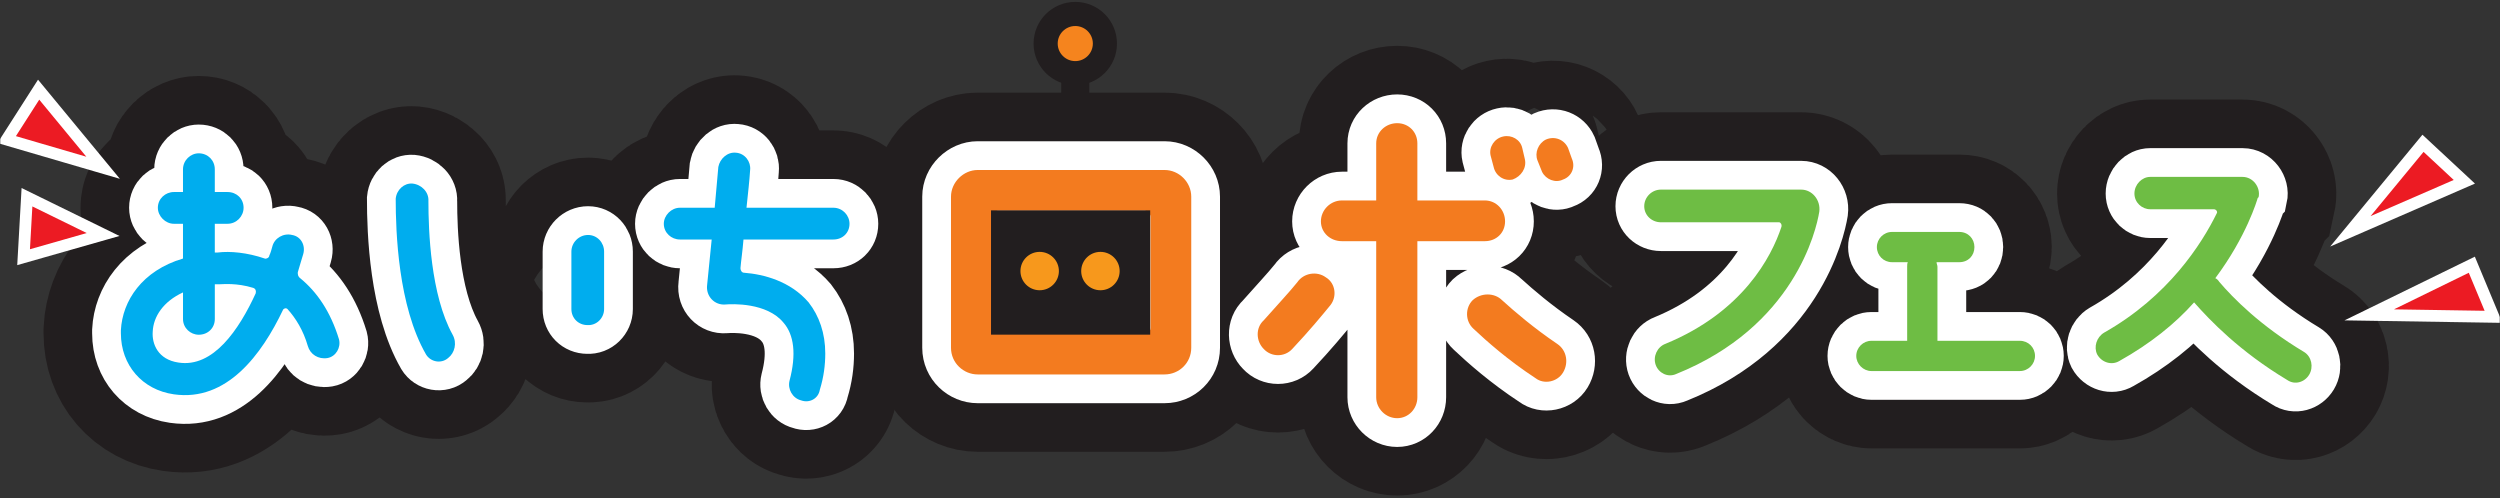
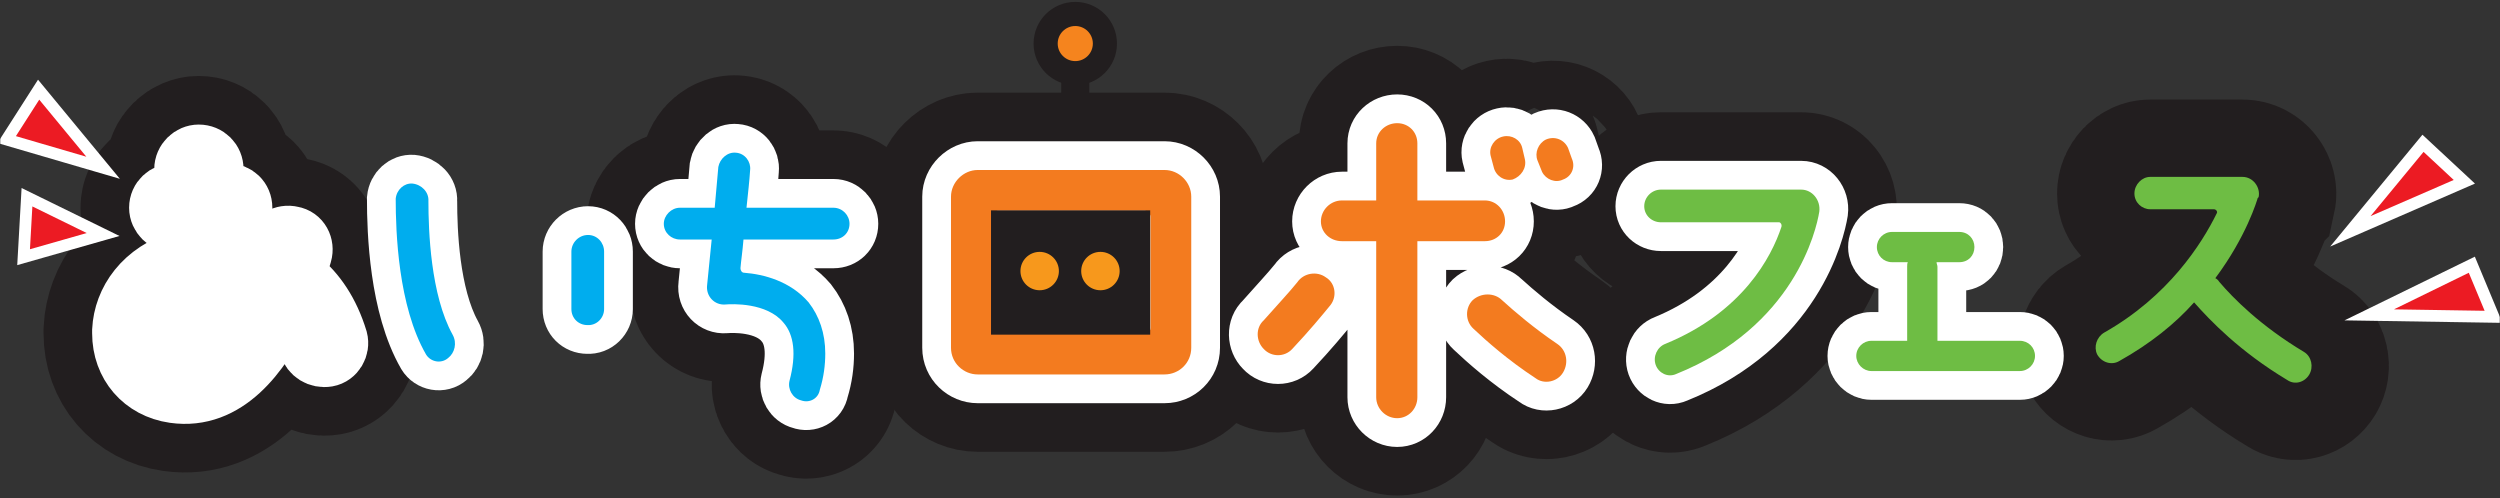
<svg xmlns="http://www.w3.org/2000/svg" width="1134" height="226" viewBox="0 0 1134 226" fill="none">
  <rect x="0" y="0" width="1134" height="226" fill="#333333" stroke="none" />
  <g clip-path="url(#clip0_72_2)">
    <mask id="mask0_72_2" style="mask-type:luminance" maskUnits="userSpaceOnUse" x="0" y="-41" width="1134" height="301">
      <path d="M1134 -41H0V260H1134V-41Z" fill="white" />
    </mask>
    <g mask="url(#mask0_72_2)">
      <path d="M148.547 162.411C144.42 163.092 140.715 160.764 139.618 156.927C137.561 149.798 134.125 144.307 130.412 140.187C129.722 139.506 128.625 139.919 128.348 140.601C118.729 160.764 102.933 182.298 78.884 178.868C64.461 176.808 54.834 165.558 54.834 151.154V149.783C55.525 136.474 64.454 122.758 83.003 117.275V101.507H78.884C75.04 101.507 71.603 98.076 71.603 94.232C71.603 90.12 75.033 87.103 78.884 87.103H83.003V76.818C83.003 72.698 86.44 69.543 90.145 69.543C94.265 69.543 97.433 72.698 97.433 76.818V87.103H103.202C107.329 87.103 110.489 90.12 110.489 94.232C110.489 98.069 107.329 101.507 103.202 101.507H97.433V114.534H98.806C104.299 113.844 112.139 114.534 120.102 117.275C120.785 117.551 122.165 116.869 122.165 115.904C122.848 114.534 123.124 113.163 123.539 111.792C124.505 107.955 128.625 105.62 132.468 106.577C136.588 107.259 138.651 111.378 137.554 115.223C136.864 117.275 136.174 120.024 135.215 123.041C134.808 124.137 135.215 125.507 136.174 126.196C143.73 132.369 149.913 141.283 153.764 153.896C154.73 157.609 152.398 161.722 148.547 162.411ZM114.885 130.584C107.329 128.249 101.146 128.938 99.772 128.938H97.44V144.706C97.44 148.819 94.28 151.836 90.153 151.836C86.447 151.836 83.011 148.819 83.011 144.706V132.637C74.081 136.749 69.547 143.611 69.271 150.465C68.864 155.948 71.611 163.085 80.954 164.456C96.75 166.922 108.433 149.5 115.99 133.043C116.258 131.955 115.982 130.998 114.885 130.584Z" stroke="#221E1F" stroke-width="70.169" />
-       <path d="M205.321 151.843C207.385 155.542 206.288 160.075 203.258 162.404C200.097 165.145 195.295 164.188 193.231 160.757C180.589 138.809 179.492 105.206 179.492 90.12C179.906 86.008 183.335 82.99 187.048 83.259C191.168 83.665 194.604 87.095 194.328 91.215C194.328 104.524 195.295 133.74 205.321 151.843ZM274.018 114.127V140.18C274.018 144.3 270.589 147.723 266.462 147.455C262.342 147.455 259.182 144.3 259.182 140.18V114.127C259.182 110.008 262.611 106.584 266.738 106.584C270.858 106.584 274.018 110.008 274.018 114.127Z" stroke="#221E1F" stroke-width="70.169" />
      <path d="M385.336 101.507C385.336 105.62 382.175 108.637 378.049 108.637H337.244C336.83 113.844 336.147 118.233 335.871 121.663C335.871 122.758 336.561 123.716 337.52 123.716C346.45 124.405 358.547 127.553 366.787 137.163C371.597 143.335 374.343 151.147 374.343 160.344C374.343 165.558 373.653 171.042 371.873 176.801C371.19 180.913 367.063 182.973 363.357 181.602C359.514 180.637 357.174 176.525 358.133 172.688C361.294 160.757 360.197 151.843 355.387 146.353C347.831 137.163 332.028 137.852 329.005 138.12C324.195 138.527 320.076 134.421 320.759 129.206L322.822 108.637H308.392C304.549 108.637 301.105 105.612 301.105 101.507C301.105 97.67 304.542 94.232 308.392 94.232H324.188L325.837 75.715C326.527 72.009 329.964 68.854 333.808 69.267C337.927 69.543 340.674 73.38 340.26 77.086C339.984 81.612 339.301 87.792 338.61 94.232H378.041C382.175 94.24 385.336 97.67 385.336 101.507Z" stroke="#221E1F" stroke-width="70.169" />
      <path d="M540.349 89.199V157.754C540.349 164.659 534.813 169.845 528.238 169.845H443.483C437.082 169.845 431.371 164.666 431.371 157.754V89.199C431.371 82.635 437.082 77.108 443.483 77.108H528.245C534.813 77.108 540.349 82.635 540.349 89.199ZM521.844 98.178C521.844 96.974 520.456 95.589 519.25 95.589H452.653C451.272 95.589 450.059 96.974 450.059 98.178V148.775C450.059 150.501 451.272 151.364 452.653 151.364H519.25C520.456 151.364 521.844 150.501 521.844 148.775V98.178Z" stroke="#221E1F" stroke-width="70.169" />
      <path d="M603.481 138.41C599.674 143.074 593.97 149.979 586.182 158.269C582.723 162.063 576.671 162.063 573.212 158.269C569.754 154.81 569.405 148.775 573.212 145.315C579.788 137.888 584.975 132.369 588.434 128.053C591.376 123.73 597.429 122.875 601.403 125.805C605.733 128.394 606.598 134.436 603.481 138.41ZM642.919 109.398V180.195C642.919 185.374 638.938 189.689 633.757 189.689C628.57 189.689 624.246 185.374 624.246 180.195V109.398H608.676C603.488 109.398 599.165 105.598 599.165 100.419C599.165 95.241 603.496 90.925 608.676 90.925H624.246V65.025C624.246 59.846 628.57 55.871 633.757 55.871C638.945 55.871 642.919 59.846 642.919 65.025V90.925H673.537C678.725 90.925 682.699 95.241 682.699 100.419C682.699 105.598 678.717 109.398 673.537 109.398H642.919ZM709.001 168.967C706.407 173.29 700.355 174.494 696.547 171.557C683.92 163.274 674.409 154.81 668.349 149.109C664.542 145.656 664.542 139.614 668.008 136.162C671.808 132.702 677.867 132.702 681.326 136.162C687.037 141.341 695.683 148.768 706.407 156.021C710.73 158.958 711.595 164.652 709.001 168.967ZM676.131 70.544C675.266 66.751 677.86 62.776 681.842 61.913C685.642 61.05 689.63 63.298 690.488 67.092L691.694 72.27C692.558 76.245 689.965 80.038 686.157 81.424C682.176 82.287 678.376 79.697 677.511 75.723L676.131 70.544ZM709.001 81.431C705.542 83.157 701.219 81.431 699.49 77.971L697.412 72.792C696.031 69.34 697.753 65.017 701.219 63.298C705.201 61.572 709.517 63.298 711.253 67.092L712.982 71.922C714.704 75.73 712.975 80.046 709.001 81.431Z" stroke="#221E1F" stroke-width="70.169" />
      <path d="M825.23 96.024C823.857 104.524 813.83 148.144 760.246 169.678C756.533 171.325 752.413 169.265 751.04 165.566C749.667 161.729 751.73 157.334 755.436 155.963C790.471 141.566 803.527 116.593 808.061 102.878C808.337 101.783 807.647 100.825 806.964 100.825H753.38C749.26 100.825 745.823 97.67 745.823 93.551C745.823 89.438 749.253 86.007 753.38 86.007H816.991C822.069 86.007 825.913 90.809 825.23 96.024Z" stroke="#221E1F" stroke-width="70.169" />
-       <path d="M923.077 161.446C923.077 165.152 920.047 168.307 916.204 168.307H848.88C845.167 168.307 842.006 165.152 842.006 161.446C842.006 157.609 845.167 154.585 848.88 154.585H865.09V120.981C865.09 120.3 865.09 119.611 865.366 118.929H858.223C854.38 118.929 851.35 115.912 851.35 112.068C851.35 108.361 854.38 105.206 858.223 105.206H888.725C892.852 105.206 895.598 108.361 895.598 112.068C895.598 115.904 892.852 118.929 888.725 118.929H878.422C878.422 119.618 878.829 120.3 878.829 120.981V154.585H916.204C920.055 154.592 923.077 157.609 923.077 161.446Z" stroke="#221E1F" stroke-width="70.169" />
      <path d="M1047.45 169.947C1045.39 173.377 1040.99 174.748 1037.56 172.413C1015.85 159.379 1002.52 145.395 995.24 137.163C986.725 146.759 975.317 155.948 961.302 163.767C957.872 165.827 953.339 164.456 951.275 160.757C949.626 157.326 950.999 152.938 954.436 150.878C983.564 134.421 998.677 110.689 1005.55 96.698C1005.96 96.017 1005.27 94.914 1004.17 94.914H975.317C971.605 94.914 968.175 91.89 968.175 87.784C968.175 83.665 971.605 80.241 975.317 80.241H1017.22C1022.03 80.241 1025.47 85.043 1024.5 89.431L1024.09 89.837C1023.82 90.794 1019.01 107.252 1004.86 126.189C1005.55 126.458 1006.23 127.147 1006.65 127.836C1012.83 135.103 1025.2 147.723 1045.12 159.655C1048.55 161.722 1049.51 166.516 1047.45 169.947Z" stroke="#221E1F" stroke-width="70.169" />
      <path d="M148.547 162.411C144.42 163.092 140.715 160.764 139.618 156.927C137.561 149.798 134.125 144.307 130.412 140.187C129.722 139.506 128.625 139.919 128.348 140.601C118.729 160.764 102.933 182.298 78.884 178.868C64.461 176.808 54.834 165.558 54.834 151.154V149.783C55.525 136.474 64.454 122.758 83.003 117.275V101.507H78.884C75.04 101.507 71.603 98.076 71.603 94.232C71.603 90.12 75.033 87.103 78.884 87.103H83.003V76.818C83.003 72.698 86.44 69.543 90.145 69.543C94.265 69.543 97.433 72.698 97.433 76.818V87.103H103.202C107.329 87.103 110.489 90.12 110.489 94.232C110.489 98.069 107.329 101.507 103.202 101.507H97.433V114.534H98.806C104.299 113.844 112.139 114.534 120.102 117.275C120.785 117.551 122.165 116.869 122.165 115.904C122.848 114.534 123.124 113.163 123.539 111.792C124.505 107.955 128.625 105.62 132.468 106.577C136.588 107.259 138.651 111.378 137.554 115.223C136.864 117.275 136.174 120.024 135.215 123.041C134.808 124.137 135.215 125.507 136.174 126.196C143.73 132.369 149.913 141.283 153.764 153.896C154.73 157.609 152.398 161.722 148.547 162.411ZM114.885 130.584C107.329 128.249 101.146 128.938 99.772 128.938H97.44V144.706C97.44 148.819 94.28 151.836 90.153 151.836C86.447 151.836 83.011 148.819 83.011 144.706V132.637C74.081 136.749 69.547 143.611 69.271 150.465C68.864 155.948 71.611 163.085 80.954 164.456C96.75 166.922 108.433 149.5 115.99 133.043C116.258 131.955 115.982 130.998 114.885 130.584Z" stroke="white" stroke-width="26.09" />
      <path d="M205.321 151.843C207.385 155.542 206.288 160.075 203.258 162.404C200.097 165.145 195.295 164.188 193.231 160.757C180.589 138.809 179.492 105.206 179.492 90.12C179.906 86.008 183.335 82.99 187.048 83.259C191.168 83.665 194.604 87.095 194.328 91.215C194.328 104.524 195.295 133.74 205.321 151.843ZM274.018 114.127V140.18C274.018 144.3 270.589 147.723 266.462 147.455C262.342 147.455 259.182 144.3 259.182 140.18V114.127C259.182 110.008 262.611 106.584 266.738 106.584C270.858 106.584 274.018 110.008 274.018 114.127Z" stroke="white" stroke-width="26.09" />
      <path d="M385.336 101.507C385.336 105.62 382.175 108.637 378.049 108.637H337.244C336.83 113.844 336.147 118.233 335.871 121.663C335.871 122.758 336.561 123.716 337.52 123.716C346.45 124.405 358.547 127.553 366.787 137.163C371.597 143.335 374.343 151.147 374.343 160.344C374.343 165.558 373.653 171.042 371.873 176.801C371.19 180.913 367.063 182.973 363.357 181.602C359.514 180.637 357.174 176.525 358.133 172.688C361.294 160.757 360.197 151.843 355.387 146.353C347.831 137.163 332.028 137.852 329.005 138.12C324.195 138.527 320.076 134.421 320.759 129.206L322.822 108.637H308.392C304.549 108.637 301.105 105.612 301.105 101.507C301.105 97.67 304.542 94.232 308.392 94.232H324.188L325.837 75.715C326.527 72.009 329.964 68.854 333.808 69.267C337.927 69.543 340.674 73.38 340.26 77.086C339.984 81.612 339.301 87.792 338.61 94.232H378.041C382.175 94.24 385.336 97.67 385.336 101.507Z" stroke="white" stroke-width="26.09" />
      <path d="M540.349 89.199V157.754C540.349 164.659 534.813 169.845 528.238 169.845H443.483C437.082 169.845 431.371 164.666 431.371 157.754V89.199C431.371 82.635 437.082 77.108 443.483 77.108H528.245C534.813 77.108 540.349 82.635 540.349 89.199ZM521.844 98.178C521.844 96.974 520.456 95.589 519.25 95.589H452.653C451.272 95.589 450.059 96.974 450.059 98.178V148.775C450.059 150.501 451.272 151.364 452.653 151.364H519.25C520.456 151.364 521.844 150.501 521.844 148.775V98.178Z" stroke="white" stroke-width="26.09" />
      <path d="M603.481 138.41C599.674 143.074 593.97 149.979 586.182 158.269C582.723 162.063 576.671 162.063 573.212 158.269C569.754 154.81 569.405 148.775 573.212 145.315C579.788 137.888 584.975 132.369 588.434 128.053C591.376 123.73 597.429 122.875 601.403 125.805C605.733 128.394 606.598 134.436 603.481 138.41ZM642.919 109.398V180.195C642.919 185.374 638.938 189.689 633.757 189.689C628.57 189.689 624.246 185.374 624.246 180.195V109.398H608.676C603.488 109.398 599.165 105.598 599.165 100.419C599.165 95.241 603.496 90.925 608.676 90.925H624.246V65.025C624.246 59.846 628.57 55.871 633.757 55.871C638.945 55.871 642.919 59.846 642.919 65.025V90.925H673.537C678.725 90.925 682.699 95.241 682.699 100.419C682.699 105.598 678.717 109.398 673.537 109.398H642.919ZM709.001 168.967C706.407 173.29 700.355 174.494 696.547 171.557C683.92 163.274 674.409 154.81 668.349 149.109C664.542 145.656 664.542 139.614 668.008 136.162C671.808 132.702 677.867 132.702 681.326 136.162C687.037 141.341 695.683 148.768 706.407 156.021C710.73 158.958 711.595 164.652 709.001 168.967ZM676.131 70.544C675.266 66.751 677.86 62.776 681.842 61.913C685.642 61.05 689.63 63.298 690.488 67.092L691.694 72.27C692.558 76.245 689.965 80.038 686.157 81.424C682.176 82.287 678.376 79.697 677.511 75.723L676.131 70.544ZM709.001 81.431C705.542 83.157 701.219 81.431 699.49 77.971L697.412 72.792C696.031 69.34 697.753 65.017 701.219 63.298C705.201 61.572 709.517 63.298 711.253 67.092L712.982 71.922C714.704 75.73 712.975 80.046 709.001 81.431Z" stroke="white" stroke-width="26.09" />
      <path d="M825.23 96.024C823.857 104.524 813.83 148.144 760.246 169.678C756.533 171.325 752.413 169.265 751.04 165.566C749.667 161.729 751.73 157.334 755.436 155.963C790.471 141.566 803.527 116.593 808.061 102.878C808.337 101.783 807.647 100.825 806.964 100.825H753.38C749.26 100.825 745.823 97.67 745.823 93.551C745.823 89.438 749.253 86.007 753.38 86.007H816.991C822.069 86.007 825.913 90.809 825.23 96.024Z" stroke="white" stroke-width="26.09" />
      <path d="M923.077 161.446C923.077 165.152 920.047 168.307 916.204 168.307H848.88C845.167 168.307 842.006 165.152 842.006 161.446C842.006 157.609 845.167 154.585 848.88 154.585H865.09V120.981C865.09 120.3 865.09 119.611 865.366 118.929H858.223C854.38 118.929 851.35 115.912 851.35 112.068C851.35 108.361 854.38 105.206 858.223 105.206H888.725C892.852 105.206 895.598 108.361 895.598 112.068C895.598 115.904 892.852 118.929 888.725 118.929H878.422C878.422 119.618 878.829 120.3 878.829 120.981V154.585H916.204C920.055 154.592 923.077 157.609 923.077 161.446Z" stroke="white" stroke-width="26.09" />
-       <path d="M1047.45 169.947C1045.39 173.377 1040.99 174.748 1037.56 172.413C1015.85 159.379 1002.52 145.395 995.24 137.163C986.725 146.759 975.317 155.948 961.302 163.767C957.872 165.827 953.339 164.456 951.275 160.757C949.626 157.326 950.999 152.938 954.436 150.878C983.564 134.421 998.677 110.689 1005.55 96.698C1005.96 96.017 1005.27 94.914 1004.17 94.914H975.317C971.605 94.914 968.175 91.89 968.175 87.784C968.175 83.665 971.605 80.241 975.317 80.241H1017.22C1022.03 80.241 1025.47 85.043 1024.5 89.431L1024.09 89.837C1023.82 90.794 1019.01 107.252 1004.86 126.189C1005.55 126.458 1006.23 127.147 1006.65 127.836C1012.83 135.103 1025.2 147.723 1045.12 159.655C1048.55 161.722 1049.51 166.516 1047.45 169.947Z" stroke="white" stroke-width="26.09" />
-       <path d="M148.547 162.411C144.42 163.092 140.715 160.764 139.618 156.927C137.561 149.798 134.125 144.307 130.412 140.187C129.722 139.506 128.625 139.919 128.348 140.601C118.729 160.764 102.933 182.298 78.884 178.868C64.461 176.808 54.834 165.558 54.834 151.154V149.783C55.525 136.474 64.454 122.758 83.003 117.275V101.507H78.884C75.04 101.507 71.603 98.076 71.603 94.232C71.603 90.12 75.033 87.103 78.884 87.103H83.003V76.818C83.003 72.698 86.44 69.543 90.145 69.543C94.265 69.543 97.433 72.698 97.433 76.818V87.103H103.202C107.329 87.103 110.489 90.12 110.489 94.232C110.489 98.069 107.329 101.507 103.202 101.507H97.433V114.534H98.806C104.299 113.844 112.139 114.534 120.102 117.275C120.785 117.551 122.165 116.869 122.165 115.904C122.848 114.534 123.124 113.163 123.539 111.792C124.505 107.955 128.625 105.62 132.468 106.577C136.588 107.259 138.651 111.378 137.554 115.223C136.864 117.275 136.174 120.024 135.215 123.041C134.808 124.137 135.215 125.507 136.174 126.196C143.73 132.369 149.913 141.283 153.764 153.896C154.73 157.609 152.398 161.722 148.547 162.411ZM114.885 130.584C107.329 128.249 101.146 128.938 99.772 128.938H97.44V144.706C97.44 148.819 94.28 151.836 90.153 151.836C86.447 151.836 83.011 148.819 83.011 144.706V132.637C74.081 136.749 69.547 143.611 69.271 150.465C68.864 155.948 71.611 163.085 80.954 164.456C96.75 166.922 108.433 149.5 115.99 133.043C116.258 131.955 115.982 130.998 114.885 130.584Z" fill="#00ADEE" />
      <path d="M205.321 151.843C207.385 155.542 206.288 160.075 203.258 162.404C200.097 165.145 195.295 164.188 193.231 160.757C180.589 138.809 179.492 105.206 179.492 90.12C179.906 86.008 183.335 82.99 187.048 83.259C191.168 83.665 194.604 87.095 194.328 91.215C194.328 104.524 195.295 133.74 205.321 151.843ZM274.018 114.127V140.18C274.018 144.3 270.589 147.723 266.462 147.455C262.342 147.455 259.182 144.3 259.182 140.18V114.127C259.182 110.008 262.611 106.584 266.738 106.584C270.858 106.584 274.018 110.008 274.018 114.127Z" fill="#00ADEE" />
      <path d="M385.336 101.507C385.336 105.62 382.175 108.637 378.049 108.637H337.244C336.83 113.844 336.147 118.233 335.871 121.663C335.871 122.758 336.561 123.716 337.52 123.716C346.45 124.405 358.547 127.553 366.787 137.163C371.597 143.335 374.343 151.147 374.343 160.344C374.343 165.558 373.653 171.042 371.873 176.801C371.19 180.913 367.063 182.973 363.357 181.602C359.514 180.637 357.174 176.525 358.133 172.688C361.294 160.757 360.197 151.843 355.387 146.353C347.831 137.163 332.028 137.852 329.005 138.12C324.195 138.527 320.076 134.421 320.759 129.206L322.822 108.637H308.392C304.549 108.637 301.105 105.612 301.105 101.507C301.105 97.67 304.542 94.232 308.392 94.232H324.188L325.837 75.715C326.527 72.009 329.964 68.854 333.808 69.267C337.927 69.543 340.674 73.38 340.26 77.086C339.984 81.612 339.301 87.792 338.61 94.232H378.041C382.175 94.24 385.336 97.67 385.336 101.507Z" fill="#00ADEE" />
      <path d="M540.349 89.199V157.754C540.349 164.659 534.813 169.845 528.238 169.845H443.483C437.082 169.845 431.371 164.666 431.371 157.754V89.199C431.371 82.635 437.082 77.108 443.483 77.108H528.245C534.813 77.108 540.349 82.635 540.349 89.199ZM521.844 98.178C521.844 96.974 520.456 95.589 519.25 95.589H452.653C451.272 95.589 450.059 96.974 450.059 98.178V148.775C450.059 150.501 451.272 151.364 452.653 151.364H519.25C520.456 151.364 521.844 150.501 521.844 148.775V98.178Z" fill="#F37B1F" />
      <path d="M603.481 138.41C599.674 143.074 593.97 149.979 586.182 158.269C582.723 162.063 576.671 162.063 573.212 158.269C569.754 154.81 569.405 148.775 573.212 145.315C579.788 137.888 584.975 132.369 588.434 128.053C591.376 123.73 597.429 122.875 601.403 125.805C605.733 128.394 606.598 134.436 603.481 138.41ZM642.919 109.398V180.195C642.919 185.374 638.938 189.689 633.757 189.689C628.57 189.689 624.246 185.374 624.246 180.195V109.398H608.676C603.488 109.398 599.165 105.598 599.165 100.419C599.165 95.241 603.496 90.925 608.676 90.925H624.246V65.025C624.246 59.846 628.57 55.871 633.757 55.871C638.945 55.871 642.919 59.846 642.919 65.025V90.925H673.537C678.725 90.925 682.699 95.241 682.699 100.419C682.699 105.598 678.717 109.398 673.537 109.398H642.919ZM709.001 168.967C706.407 173.29 700.355 174.494 696.547 171.557C683.92 163.274 674.409 154.81 668.349 149.109C664.542 145.656 664.542 139.614 668.008 136.162C671.808 132.702 677.867 132.702 681.326 136.162C687.037 141.341 695.683 148.768 706.407 156.021C710.73 158.958 711.595 164.652 709.001 168.967ZM676.131 70.544C675.266 66.751 677.86 62.776 681.842 61.913C685.642 61.05 689.63 63.298 690.488 67.092L691.694 72.27C692.558 76.245 689.965 80.038 686.157 81.424C682.176 82.287 678.376 79.697 677.511 75.723L676.131 70.544ZM709.001 81.431C705.542 83.157 701.219 81.431 699.49 77.971L697.412 72.792C696.031 69.34 697.753 65.017 701.219 63.298C705.201 61.572 709.517 63.298 711.253 67.092L712.982 71.922C714.704 75.73 712.975 80.046 709.001 81.431Z" fill="#F37B1F" />
      <path d="M825.23 96.024C823.857 104.524 813.83 148.144 760.246 169.678C756.533 171.325 752.413 169.265 751.04 165.566C749.667 161.729 751.73 157.334 755.436 155.963C790.471 141.566 803.527 116.593 808.061 102.878C808.337 101.783 807.647 100.825 806.964 100.825H753.38C749.26 100.825 745.823 97.67 745.823 93.551C745.823 89.438 749.253 86.007 753.38 86.007H816.991C822.069 86.007 825.913 90.809 825.23 96.024Z" fill="#6EBD44" />
      <path d="M923.077 161.446C923.077 165.152 920.047 168.307 916.204 168.307H848.88C845.167 168.307 842.006 165.152 842.006 161.446C842.006 157.609 845.167 154.585 848.88 154.585H865.09V120.981C865.09 120.3 865.09 119.611 865.366 118.929H858.223C854.38 118.929 851.35 115.912 851.35 112.068C851.35 108.361 854.38 105.206 858.223 105.206H888.725C892.852 105.206 895.598 108.361 895.598 112.068C895.598 115.904 892.852 118.929 888.725 118.929H878.422C878.422 119.618 878.829 120.3 878.829 120.981V154.585H916.204C920.055 154.592 923.077 157.609 923.077 161.446Z" fill="#6EBD44" />
      <path d="M1047.45 169.947C1045.39 173.377 1040.99 174.748 1037.56 172.413C1015.85 159.379 1002.52 145.395 995.24 137.163C986.725 146.759 975.317 155.948 961.302 163.767C957.872 165.827 953.339 164.456 951.275 160.757C949.626 157.326 950.999 152.938 954.436 150.878C983.564 134.421 998.677 110.689 1005.55 96.698C1005.96 96.017 1005.27 94.914 1004.17 94.914H975.317C971.605 94.914 968.175 91.89 968.175 87.784C968.175 83.665 971.605 80.241 975.317 80.241H1017.22C1022.03 80.241 1025.47 85.043 1024.5 89.431L1024.09 89.837C1023.82 90.794 1019.01 107.252 1004.86 126.189C1005.55 126.458 1006.23 127.147 1006.65 127.836C1012.83 135.103 1025.2 147.723 1045.12 159.655C1048.55 161.722 1049.51 166.516 1047.45 169.947Z" fill="#6EBD44" />
      <path d="M487.746 62.232V27.715" stroke="#221E1F" stroke-width="12.758" />
      <path d="M487.746 27.715C492.148 27.715 495.716 24.153 495.716 19.758C495.716 15.364 492.148 11.802 487.746 11.802C483.344 11.802 479.775 15.364 479.775 19.758C479.775 24.153 483.344 27.715 487.746 27.715Z" stroke="#221E1F" stroke-width="21.894" />
      <path d="M487.746 27.715C492.148 27.715 495.716 24.153 495.716 19.758C495.716 15.364 492.148 11.802 487.746 11.802C483.344 11.802 479.775 15.364 479.775 19.758C479.775 24.153 483.344 27.715 487.746 27.715Z" fill="#F5841E" />
      <path d="M521.72 95.422H449.528V151.8H521.72V95.422Z" fill="#221E1F" />
      <path d="M471.594 131.658C476.41 131.658 480.313 127.761 480.313 122.954C480.313 118.147 476.41 114.251 471.594 114.251C466.779 114.251 462.875 118.147 462.875 122.954C462.875 127.761 466.779 131.658 471.594 131.658Z" fill="#F7981C" />
      <path d="M499.153 131.658C503.968 131.658 507.872 127.761 507.872 122.954C507.872 118.147 503.968 114.251 499.153 114.251C494.338 114.251 490.434 118.147 490.434 122.954C490.434 127.761 494.338 131.658 499.153 131.658Z" fill="#F7981C" />
      <path d="M46.769 76.1L17.525 40.676L3.037 63.313L46.769 76.1Z" fill="#EC1B23" stroke="white" stroke-width="5.351" stroke-miterlimit="10" />
      <path d="M46.769 106.374L12.236 89.46L10.702 116.659L46.769 106.374Z" fill="#EC1B23" stroke="white" stroke-width="5.351" stroke-miterlimit="10" />
      <path d="M1066.13 104.931L1099.07 65.003L1117.83 82.453L1066.13 104.931Z" fill="#EC1B23" stroke="white" stroke-width="5.351" stroke-miterlimit="10" />
      <path d="M1074.68 142.82L1121.21 120.075L1131.06 143.712L1074.68 142.82Z" fill="#EC1B23" stroke="white" stroke-width="5.351" stroke-miterlimit="10" />
    </g>
  </g>
  <defs>
    <clipPath id="clip0_72_2">
      <rect width="1134" height="226" fill="white" />
    </clipPath>
  </defs>
</svg>